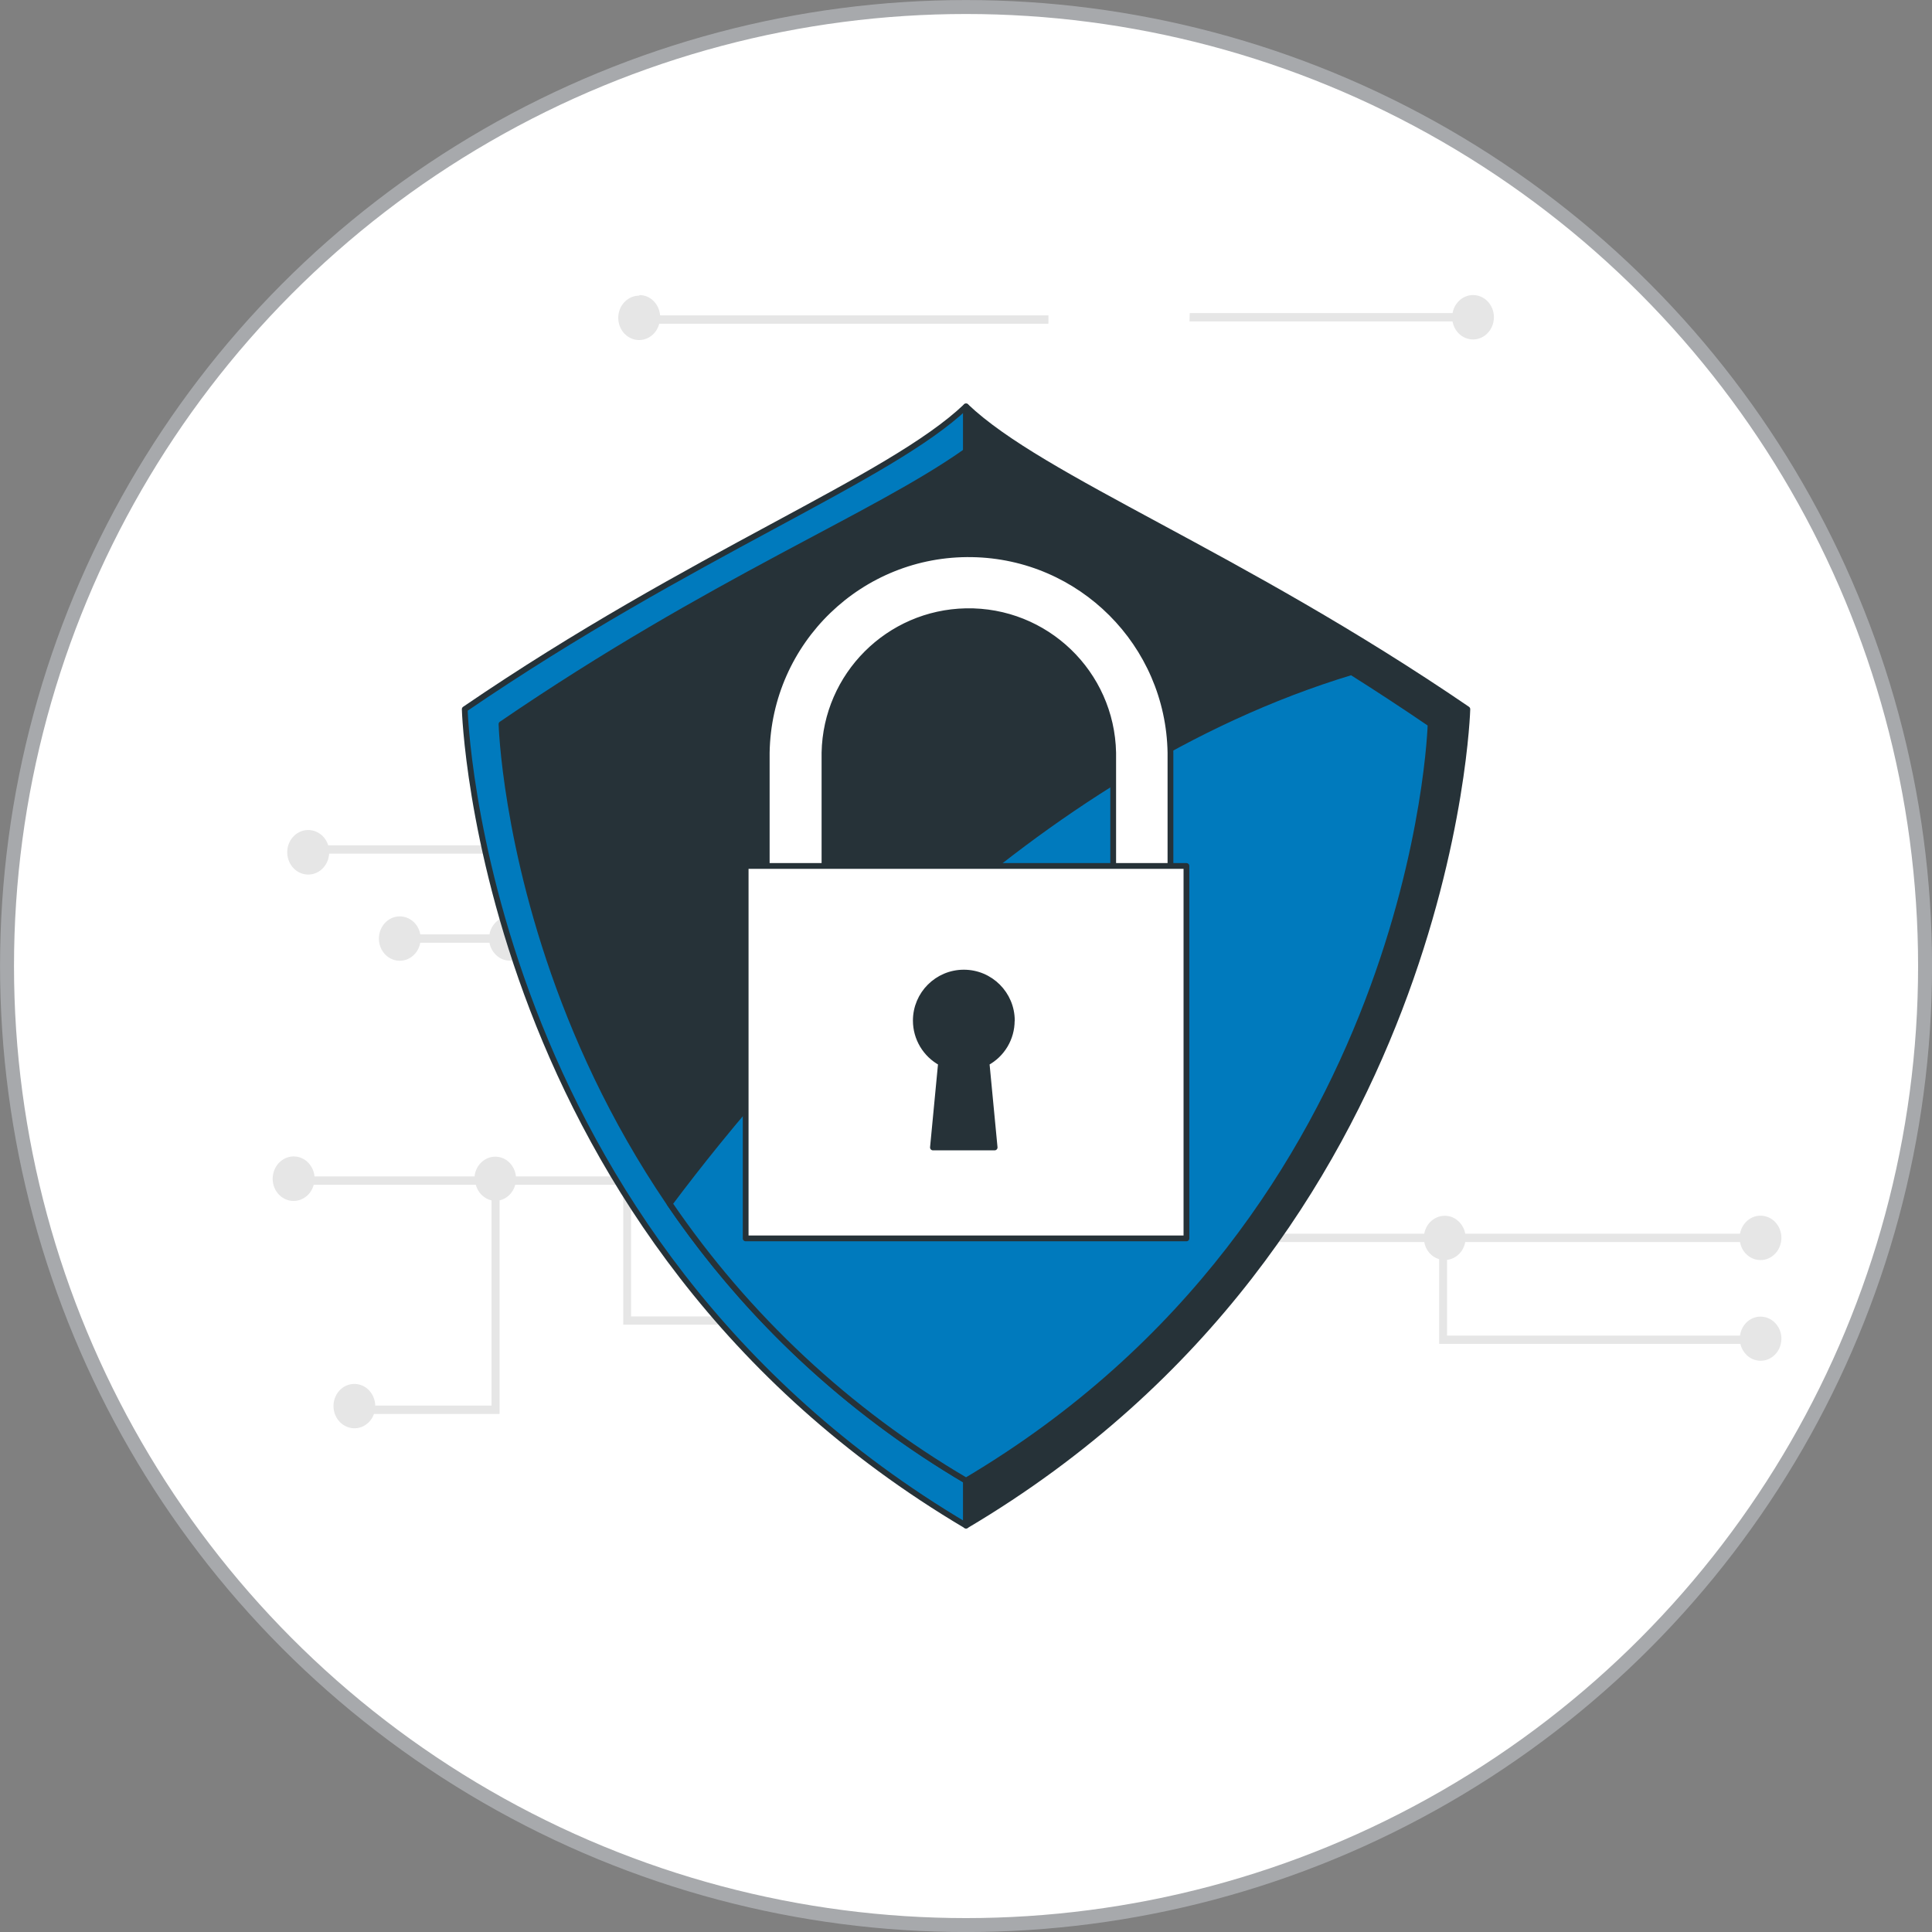
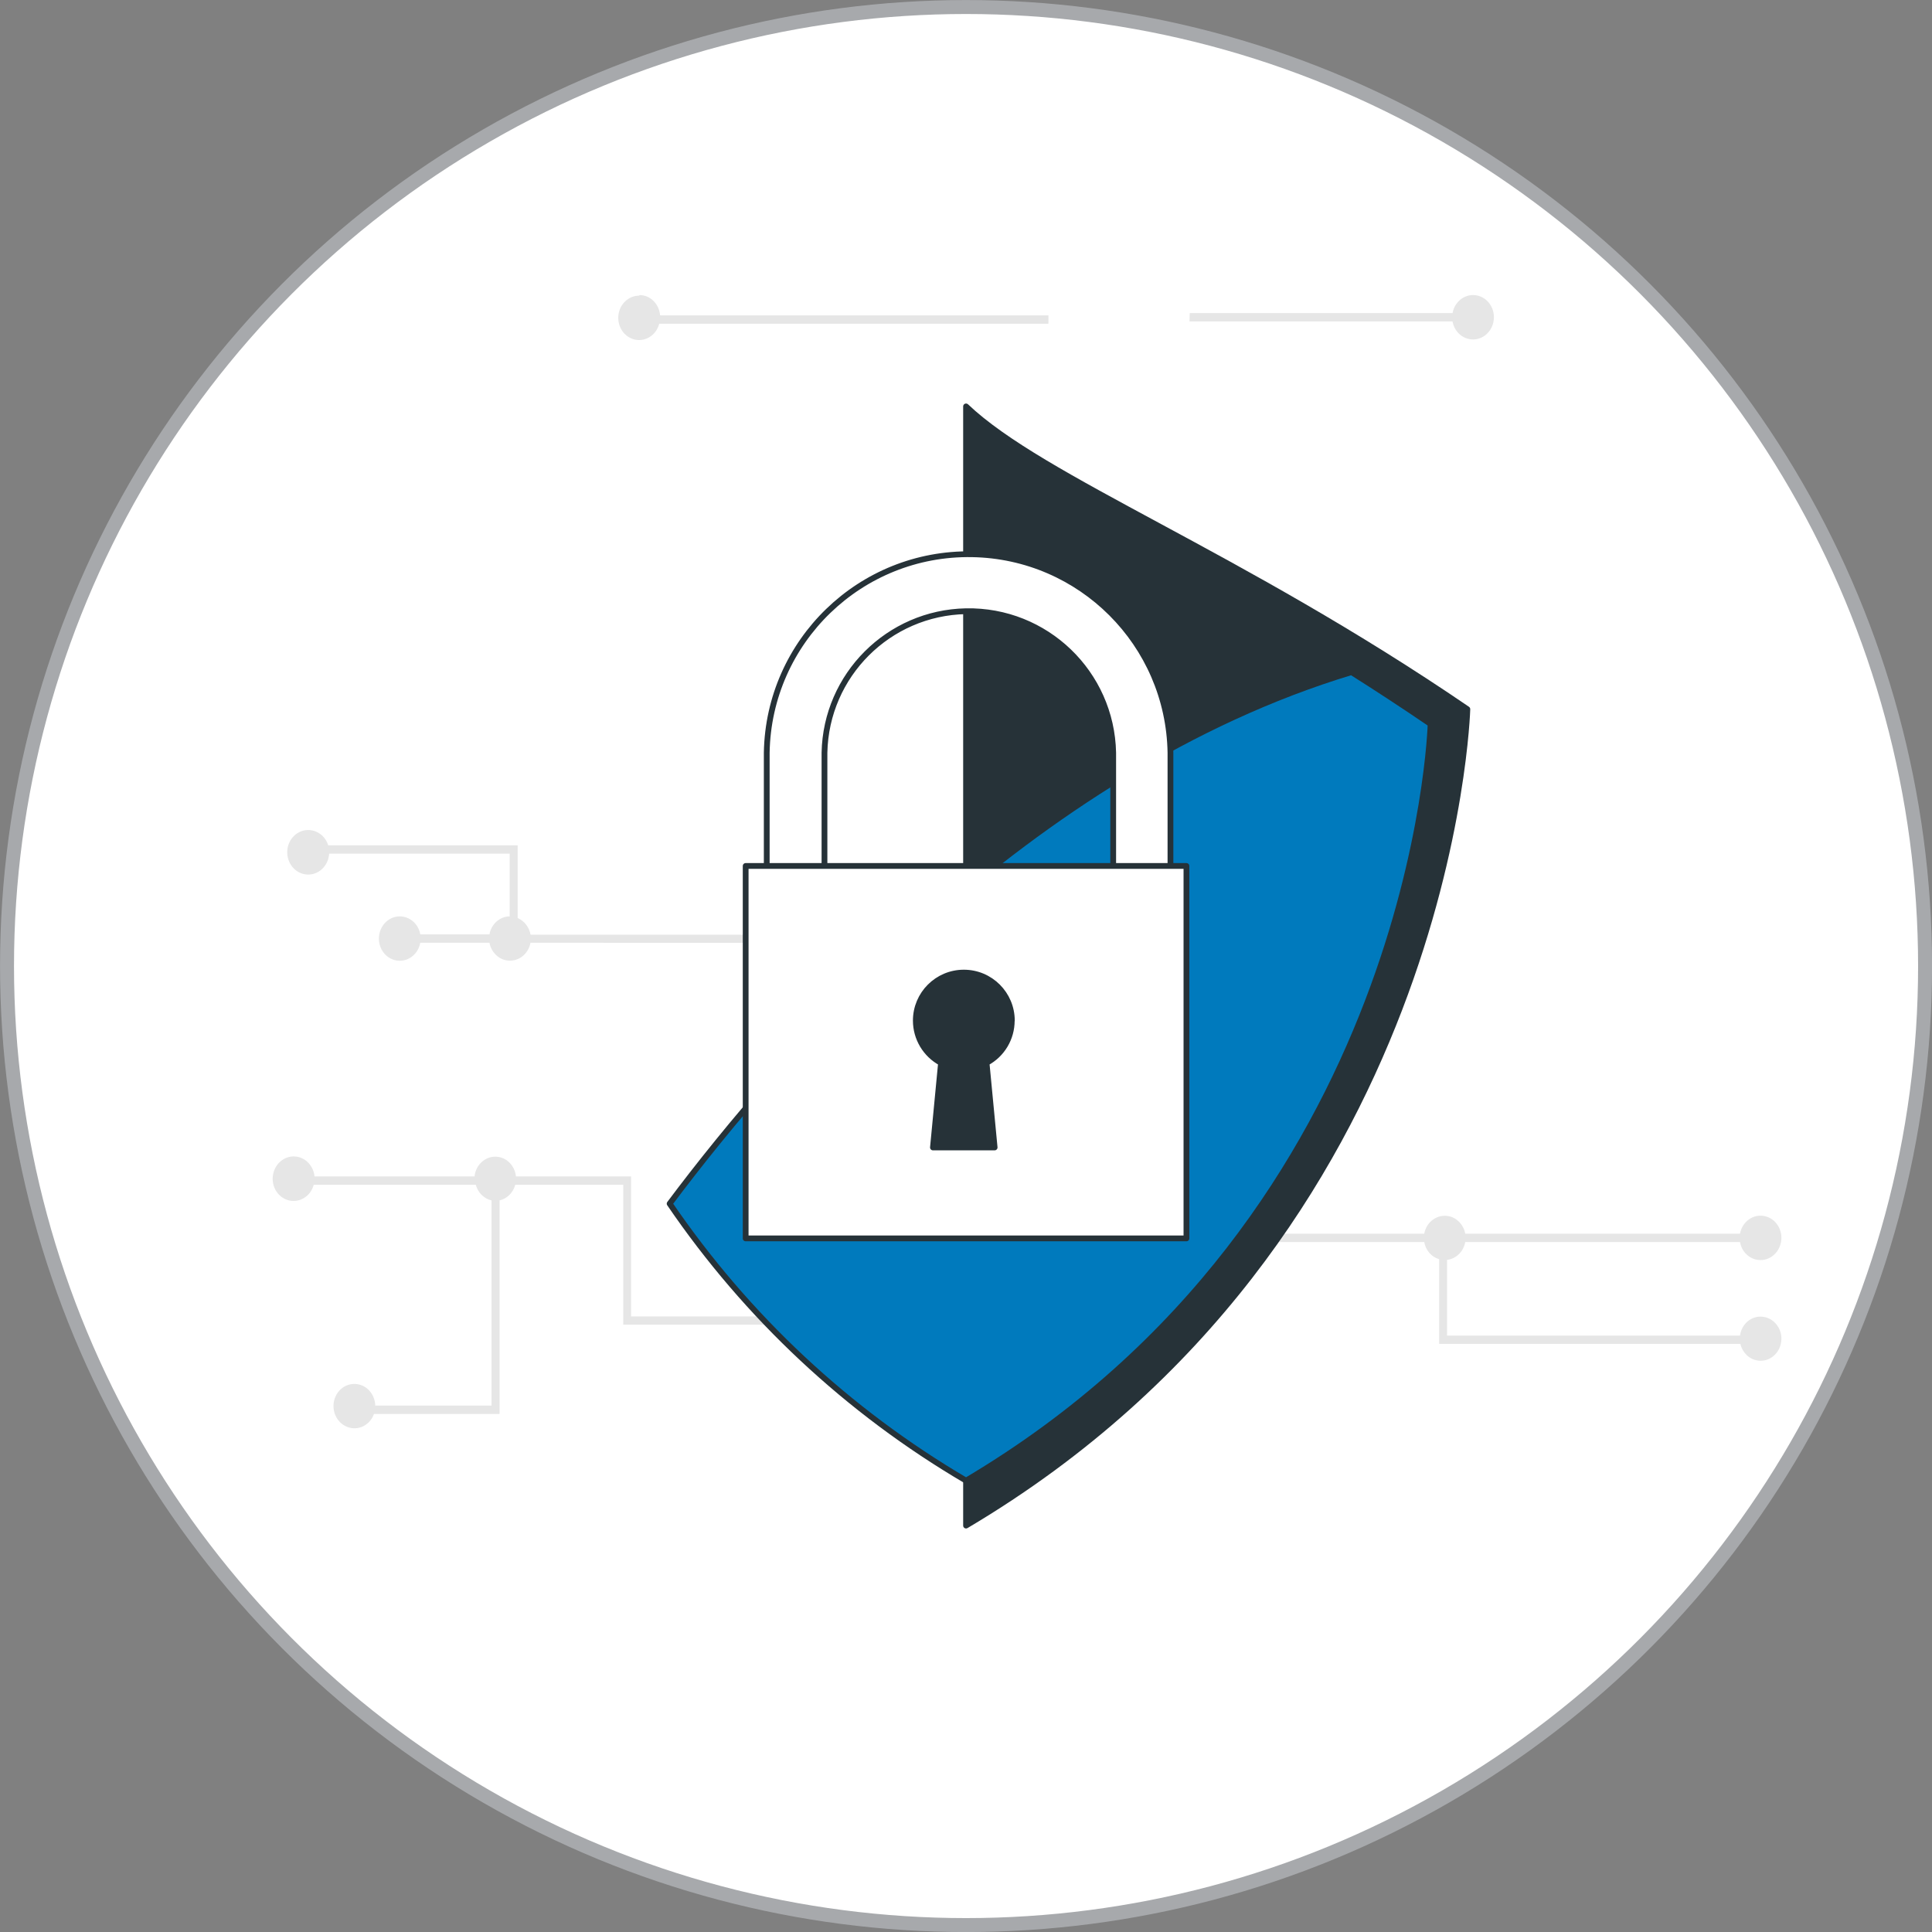
<svg xmlns="http://www.w3.org/2000/svg" id="Layer_2" viewBox="0 0 200.75 200.75">
  <rect x="0" y="0" width="200.75" height="200.75" fill="#808080" stroke="none" />
  <g id="Layer_1-2">
    <circle cx="100.38" cy="100.38" r="99.65" style="fill:#fff; stroke:#a7a9ac; stroke-miterlimit:10; stroke-width:1.45px;" />
    <g id="freepik--background-simple--inject-2">
      <path d="m102.31,80.55h13.05v-23.08c-1.18-.24-1.95-1.45-1.72-2.7.23-1.25,1.36-2.07,2.54-1.83,1.18.24,1.95,1.45,1.72,2.7-.17.93-.85,1.65-1.72,1.83v23.97h-13.05v15.45h-.82v-16.33Zm21.32-48.02h27.3c.23-1.25,1.36-2.07,2.54-1.83,1.18.24,1.95,1.45,1.72,2.7-.23,1.25-1.36,2.07-2.54,1.83-.87-.18-1.56-.9-1.72-1.83h-27.33l.02-.87Zm-57.18-1.87c1.12,0,2.04.92,2.14,2.11h40.35v.87h-40.44c-.32,1.23-1.52,1.95-2.67,1.61s-1.83-1.61-1.51-2.84c.26-1,1.12-1.69,2.1-1.69l.03-.05Zm40.93,98.22h-13.78v6.07c1.18.24,1.95,1.44,1.73,2.69-.22,1.25-1.36,2.07-2.54,1.83-.88-.18-1.56-.9-1.73-1.83h-26.3v-14.53h-11.22c-.22.82-.85,1.44-1.63,1.62v22.19h-13.05c-.42,1.19-1.67,1.79-2.8,1.34-1.12-.45-1.69-1.78-1.27-2.97.42-1.19,1.67-1.79,2.8-1.34.83.33,1.38,1.16,1.4,2.1h12.08v-21.32c-.78-.18-1.41-.8-1.63-1.62h-16.84c-.33,1.23-1.54,1.94-2.69,1.59-1.16-.35-1.83-1.63-1.49-2.86.33-1.23,1.54-1.94,2.69-1.59.86.26,1.48,1.05,1.57,1.99h16.63c.13-1.26,1.19-2.17,2.38-2.04,1.01.11,1.81.96,1.92,2.04h11.96v14.55h25.48c.17-.93.85-1.65,1.72-1.83v-6.93h14.56l.03.85Zm-52.26-30.92c-.23,1.25-1.37,2.06-2.55,1.82-.86-.18-1.54-.9-1.71-1.82h-7.19c-.23,1.25-1.36,2.07-2.54,1.83-1.18-.24-1.95-1.45-1.72-2.7.23-1.25,1.36-2.07,2.54-1.83.87.18,1.56.9,1.72,1.83h7.19c.19-1.08,1.07-1.86,2.1-1.87v-6.52h-18.76c-.07,1.28-1.11,2.25-2.31,2.17-1.2-.08-2.11-1.17-2.04-2.45.07-1.28,1.11-2.25,2.31-2.17.89.06,1.66.68,1.94,1.58h19.69v7.56c.69.3,1.2.95,1.34,1.73h63.48c.23-1.25,1.36-2.07,2.54-1.83,1.18.24,1.95,1.45,1.72,2.7-.23,1.25-1.36,2.07-2.54,1.83-.87-.18-1.56-.9-1.72-1.83l-63.49-.03Zm125.68,40.82c.17-1.26,1.26-2.13,2.44-1.95,1.18.18,2.01,1.34,1.84,2.59-.17,1.26-1.26,2.13-2.44,1.95-.88-.13-1.59-.82-1.8-1.73h-31.3v-8.8c-.8-.23-1.4-.92-1.55-1.78h-34.78v-.87h34.78c.23-1.25,1.37-2.06,2.55-1.82.86.18,1.54.9,1.71,1.82h28.55c.23-1.25,1.36-2.07,2.54-1.83,1.18.24,1.95,1.45,1.72,2.7-.23,1.25-1.36,2.07-2.54,1.83-.87-.18-1.56-.9-1.72-1.83h-28.55c-.18.99-.95,1.74-1.89,1.85v7.87h30.44Z" style="fill:#e6e6e6;" />
    </g>
    <g id="freepik--Shield--inject-14">
-       <path d="m100.38,42.23c-7.96,7.58-28.33,15.23-52.09,31.46,0,0,1.48,54.85,52.09,84.83V42.23Z" style="fill:#007abd; stroke:#263238; stroke-linecap:round; stroke-linejoin:round; stroke-width:.6px;" />
      <path d="m100.38,42.23c7.96,7.58,28.33,15.23,52.09,31.46,0,0-1.48,54.85-52.09,84.83V42.23Z" style="fill:#263238; stroke:#263238; stroke-linecap:round; stroke-linejoin:round; stroke-width:.6px;" />
-       <path d="m100.38,46.9c-9.61,6.81-26.26,13.3-48.27,28.34,0,0,1.38,50.82,48.27,78.62,46.89-27.78,48.27-78.62,48.27-78.62-22.01-15.03-38.59-21.53-48.27-28.34Z" style="fill:#263238; stroke:#263238; stroke-linecap:round; stroke-linejoin:round; stroke-width:.6px;" />
      <path d="m140.42,69.84c-33.58,10.16-59.19,39.67-70.84,55.23,8.01,11.75,18.53,21.58,30.8,28.78,46.89-27.78,48.27-78.62,48.27-78.62-2.83-1.93-5.58-3.73-8.23-5.4Z" style="fill:#007abd; stroke:#263238; stroke-linecap:round; stroke-linejoin:round; stroke-width:.6px;" />
      <path d="m118.66,98.14h-36c-1.65,0-2.99-1.34-2.99-2.99v-16.94c.2-11.59,9.75-20.82,21.33-20.62,11.31.19,20.43,9.31,20.62,20.62v16.94c0,1.64-1.32,2.98-2.97,2.99Zm-32.99-5.98h30v-13.95c-.17-8.28-7.01-14.86-15.3-14.7-8.05.16-14.54,6.65-14.7,14.7v13.95Z" style="fill:#fff; stroke:#263238; stroke-linecap:round; stroke-linejoin:round; stroke-width:.6px;" />
      <rect x="77.48" y="89.98" width="45.8" height="38.7" style="fill:#fff; stroke:#263238; stroke-linecap:round; stroke-linejoin:round; stroke-width:.6px;" />
      <path d="m105.14,106.05c0-2.75-2.23-4.99-4.99-4.99-2.75,0-4.99,2.23-4.99,4.99,0,1.83,1.01,3.52,2.62,4.39l-.84,8.79h6.41l-.84-8.79c1.62-.87,2.62-2.55,2.62-4.39Z" style="fill:#263238; stroke:#263238; stroke-linecap:round; stroke-linejoin:round; stroke-width:.6px;" />
    </g>
  </g>
</svg>